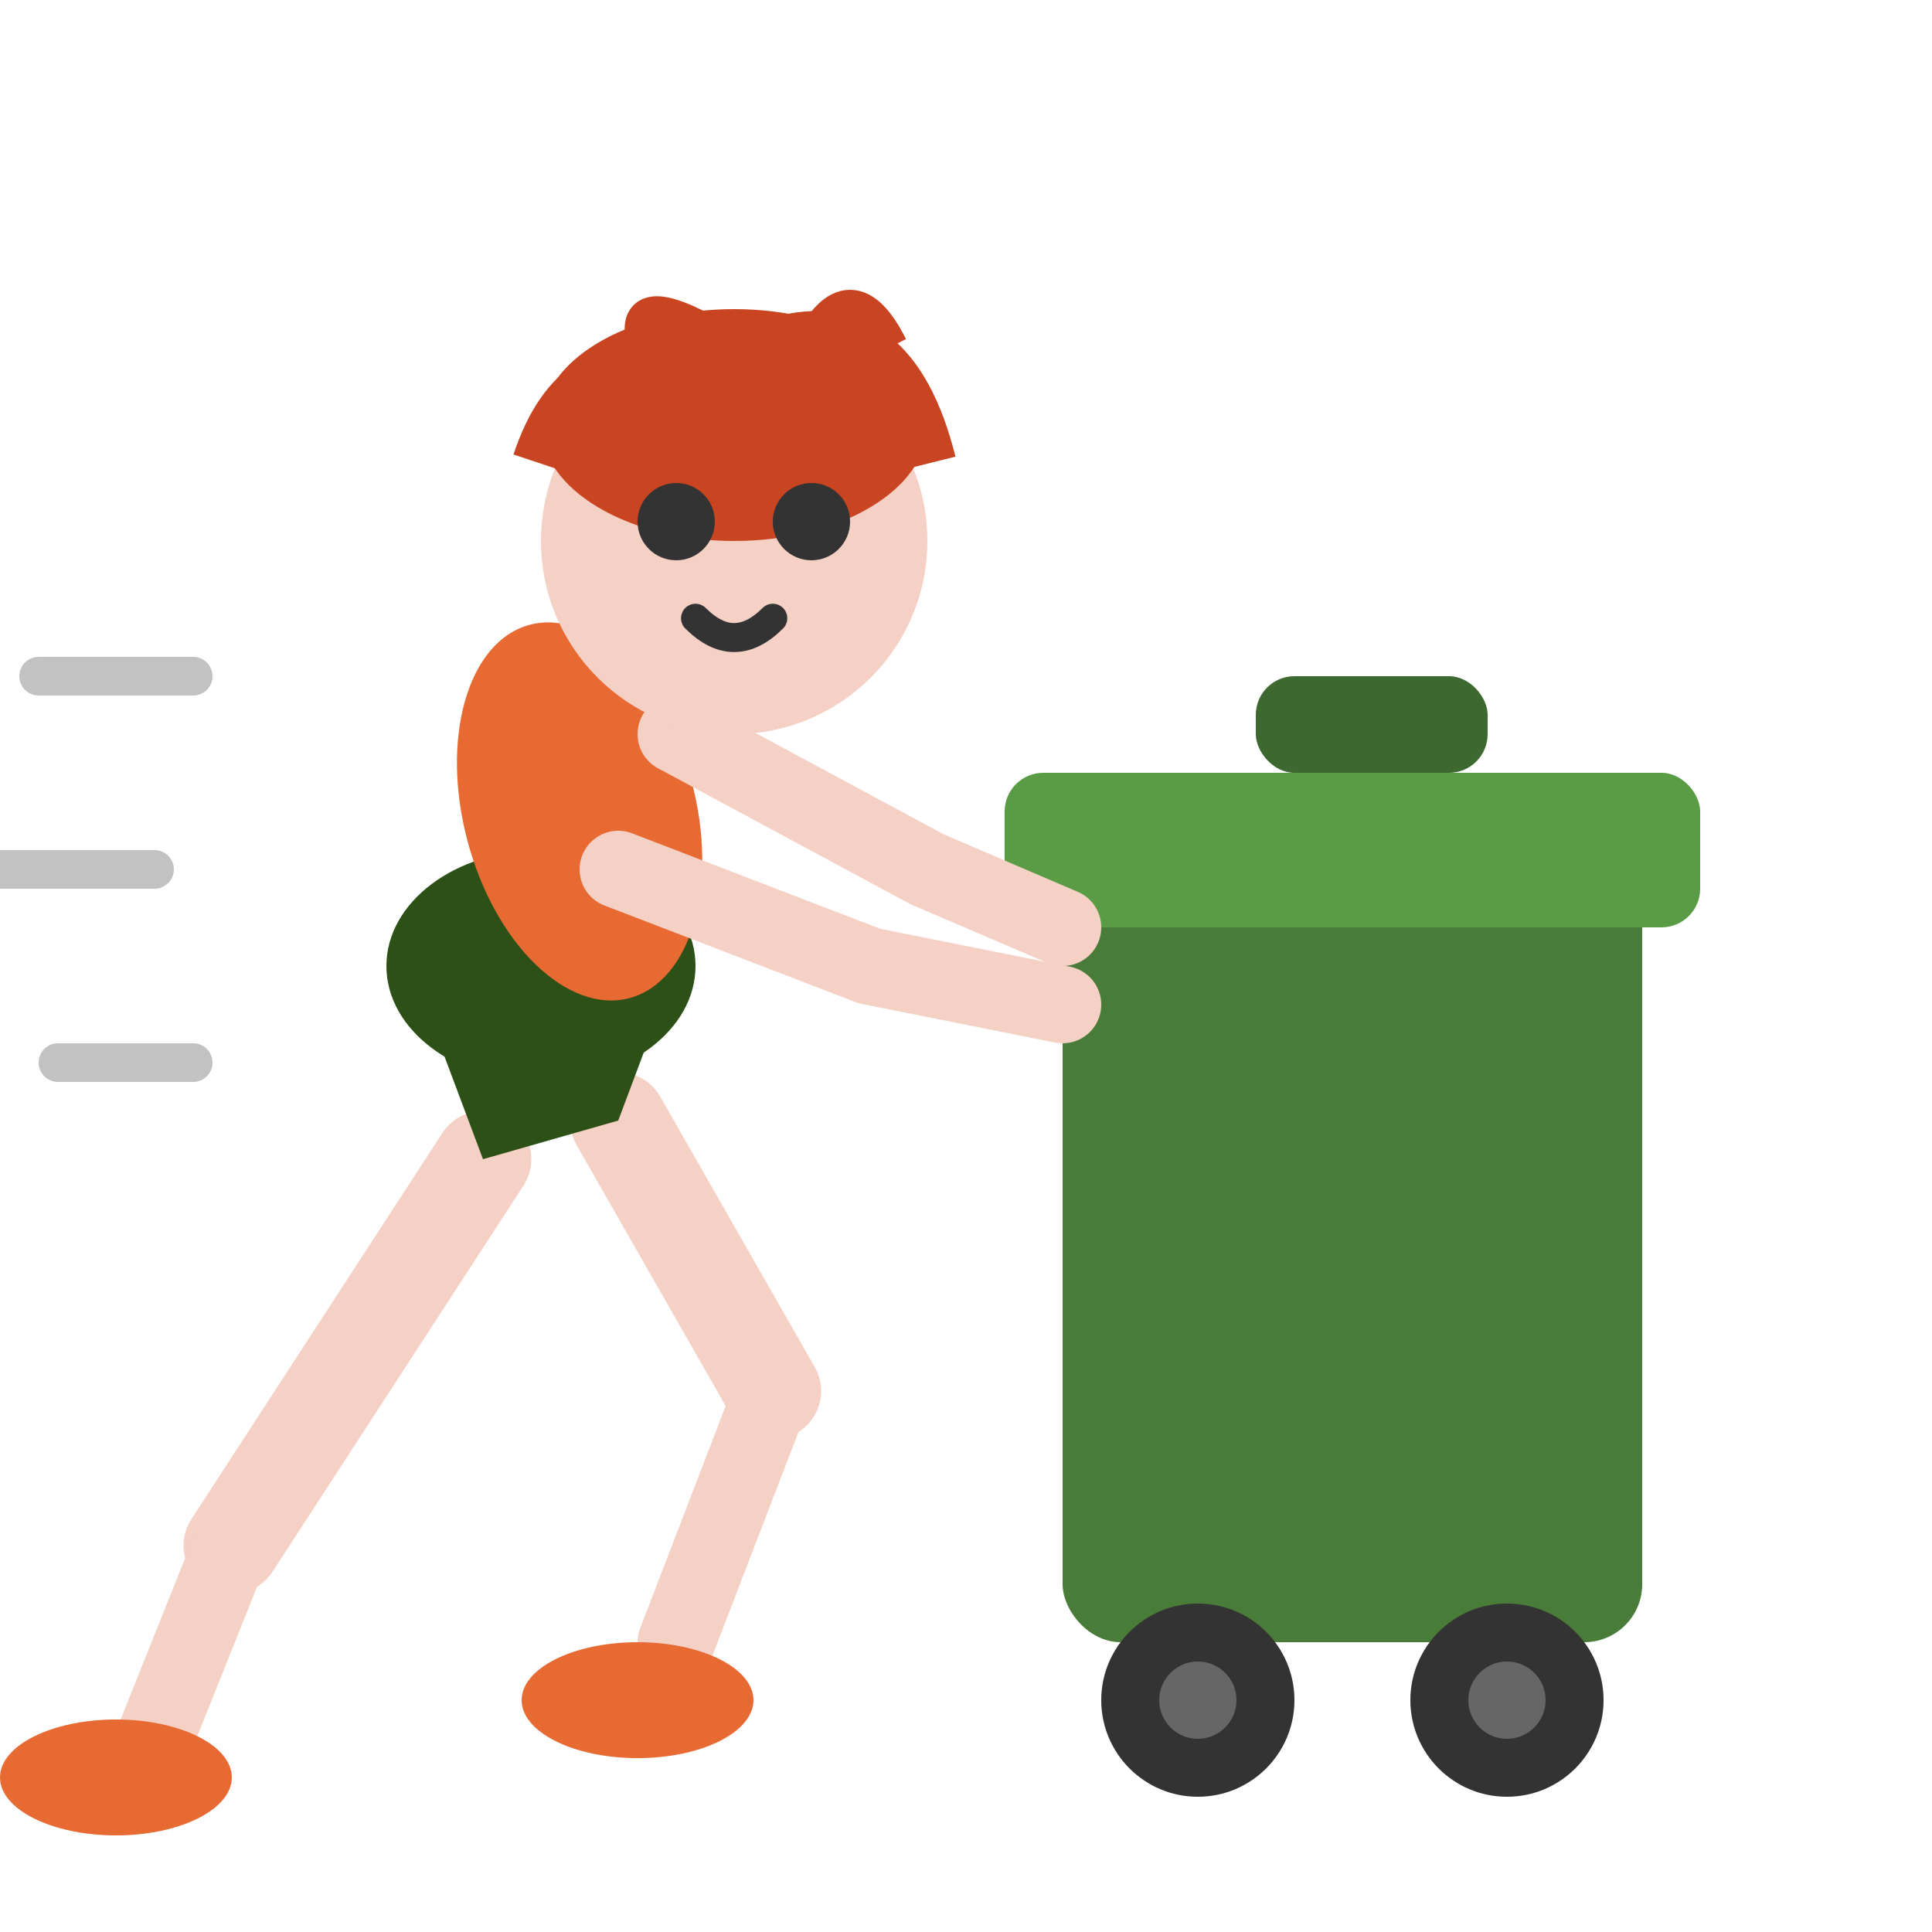
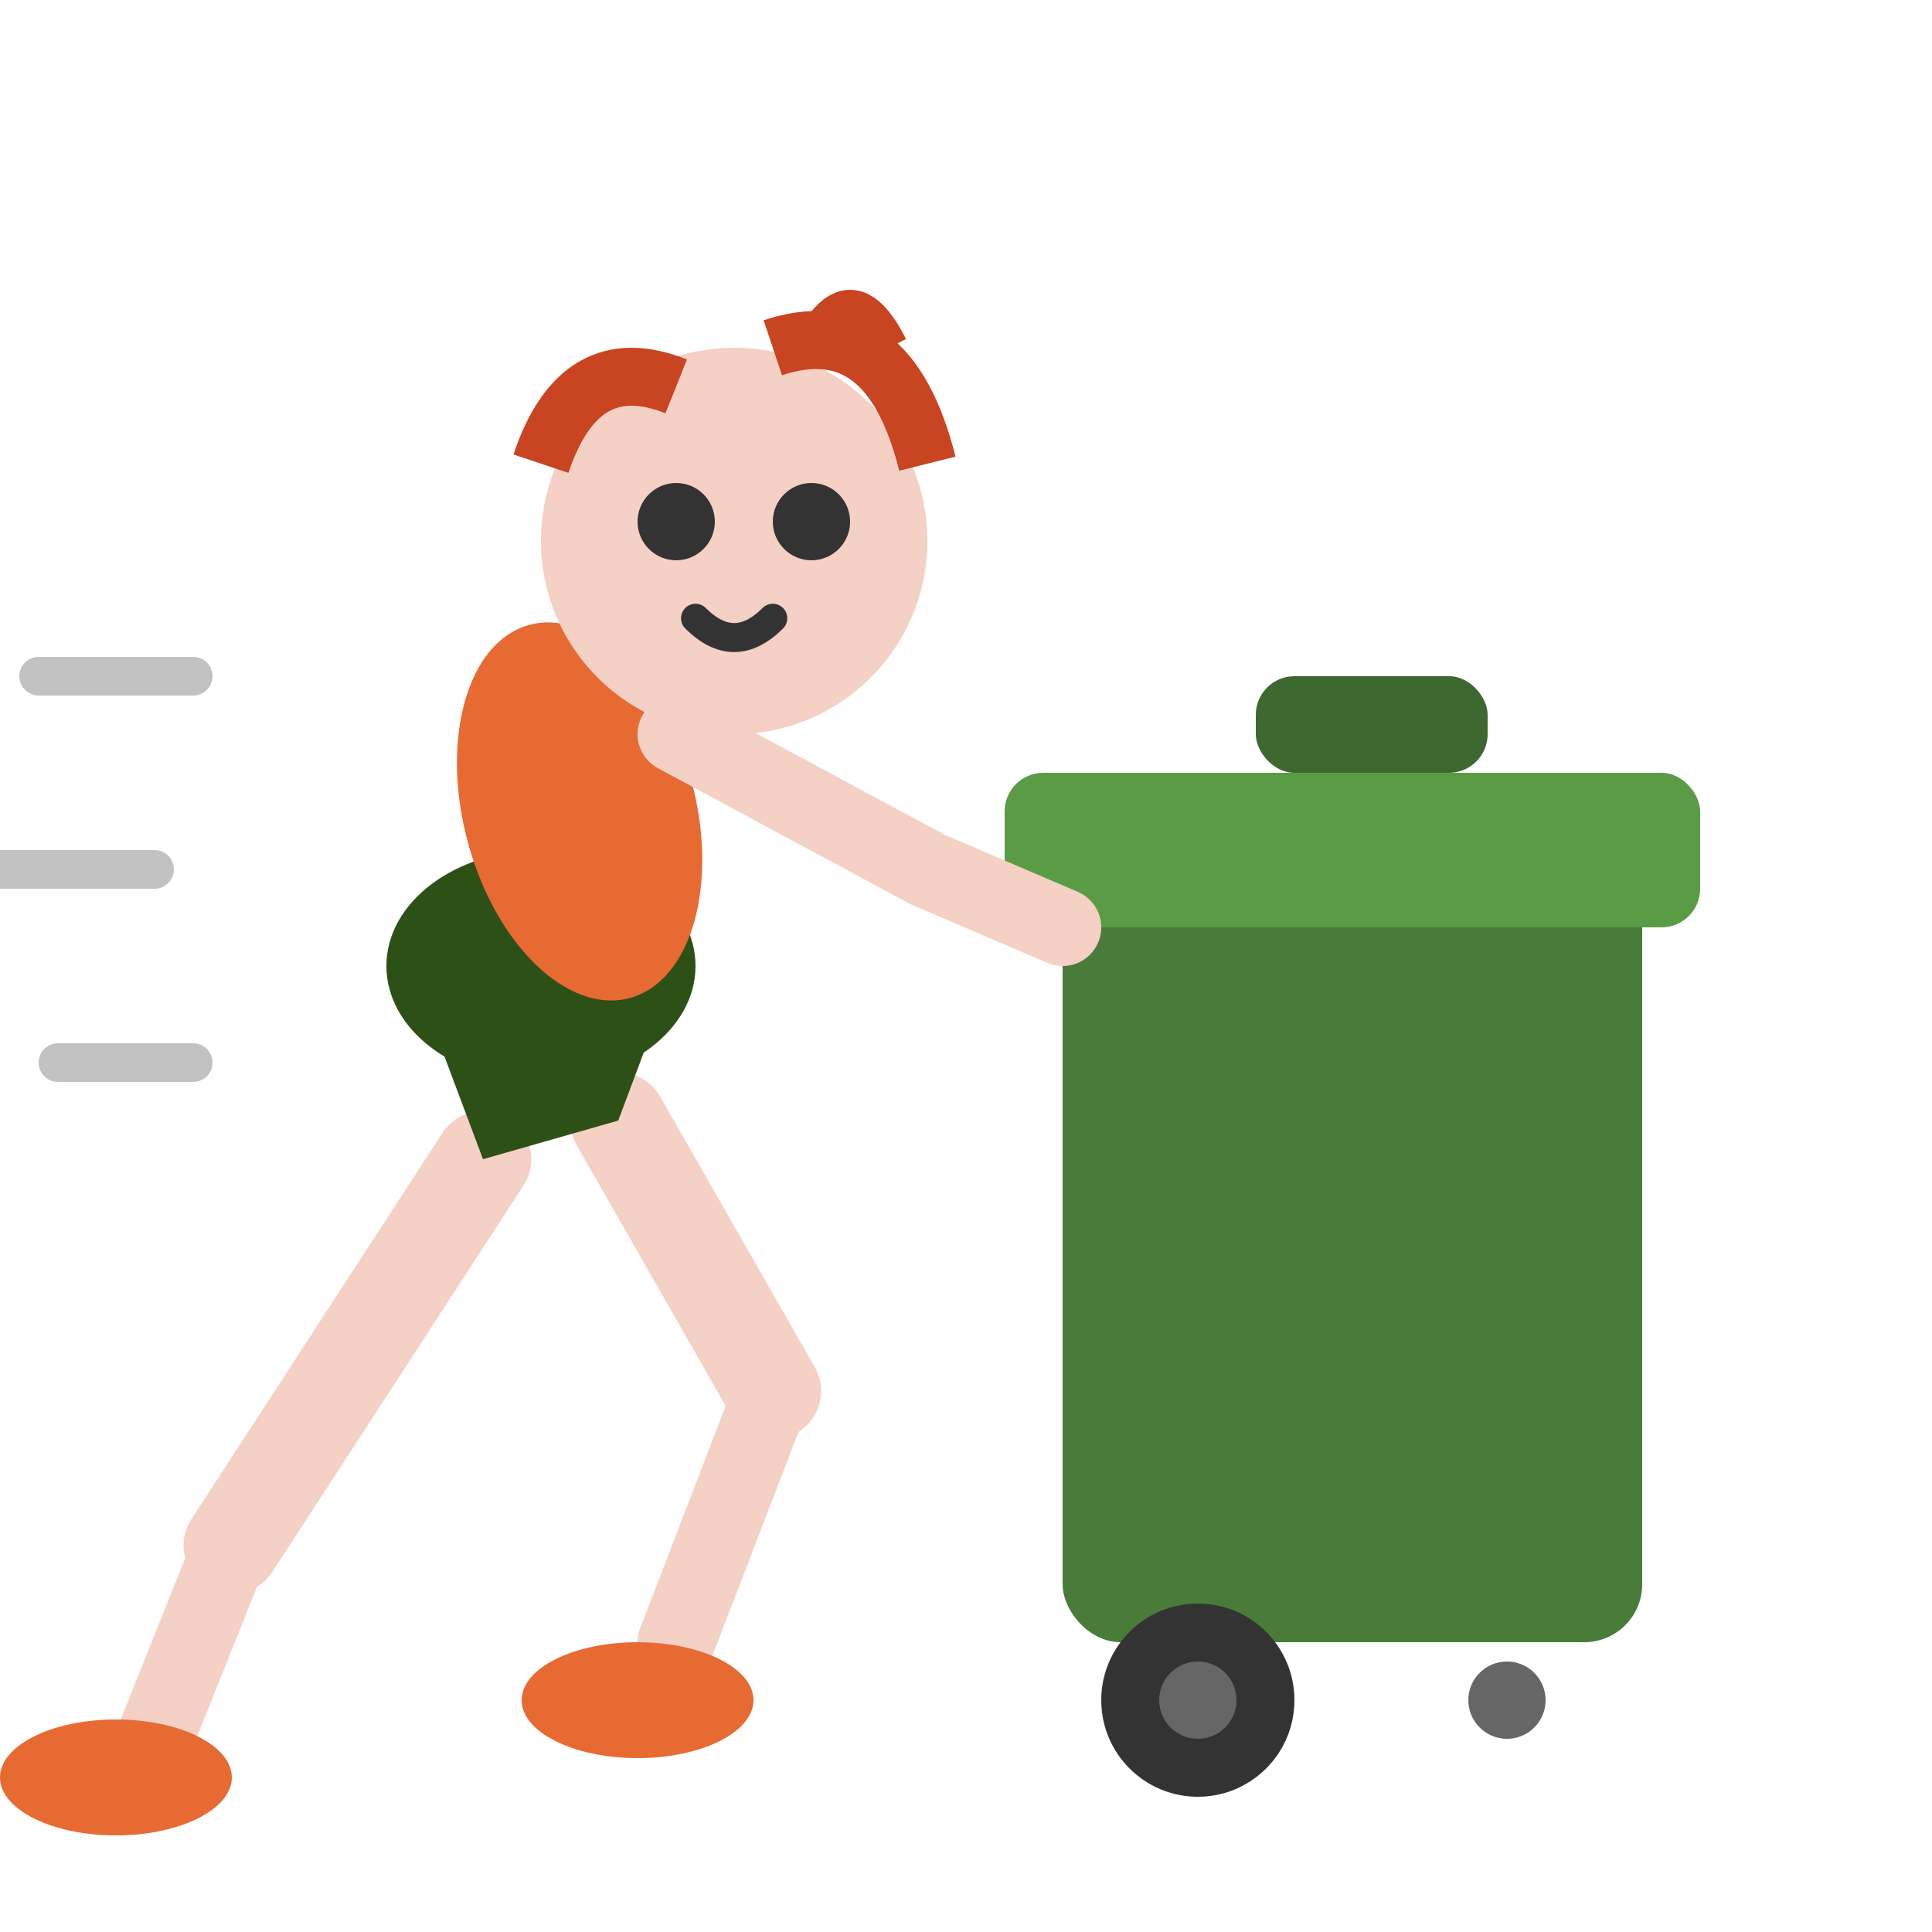
<svg xmlns="http://www.w3.org/2000/svg" viewBox="0 0 100 100" width="32" height="32">
  <rect x="55" y="45" width="30" height="40" rx="3" fill="#4A7C39" />
  <rect x="52" y="40" width="36" height="8" rx="2" fill="#5A9C45" />
  <rect x="65" y="35" width="12" height="5" rx="2" fill="#3D6830" />
  <circle cx="62" cy="88" r="5" fill="#333" />
-   <circle cx="78" cy="88" r="5" fill="#333" />
  <circle cx="62" cy="88" r="2" fill="#666" />
  <circle cx="78" cy="88" r="2" fill="#666" />
  <path d="M25 60 L12 80" stroke="#F5D0C5" stroke-width="5" stroke-linecap="round" />
  <path d="M12 80 L8 90" stroke="#F5D0C5" stroke-width="4" stroke-linecap="round" />
  <ellipse cx="6" cy="92" rx="6" ry="3" fill="#E86A33" />
  <path d="M32 58 L40 72" stroke="#F5D0C5" stroke-width="5" stroke-linecap="round" />
  <path d="M40 72 L35 85" stroke="#F5D0C5" stroke-width="4" stroke-linecap="round" />
  <ellipse cx="33" cy="88" rx="6" ry="3" fill="#E86A33" />
  <path d="M22 52 L25 60 L32 58 L35 50 Z" fill="#2D5016" />
  <ellipse cx="28" cy="50" rx="8" ry="6" fill="#2D5016" />
  <ellipse cx="30" cy="42" rx="6" ry="10" fill="#E86A33" transform="rotate(-15 30 42)" />
  <path d="M35 38 L48 45 L55 48" stroke="#F5D0C5" stroke-width="4" stroke-linecap="round" />
-   <path d="M32 45 L45 50 L55 52" stroke="#F5D0C5" stroke-width="4" stroke-linecap="round" />
  <circle cx="38" cy="28" r="10" fill="#F5D0C5" />
-   <ellipse cx="38" cy="22" rx="10" ry="6" fill="#C94420" />
  <path d="M28 24 Q30 18 35 20" stroke="#C94420" stroke-width="3" fill="none" />
  <path d="M48 24 Q46 16 40 18" stroke="#C94420" stroke-width="3" fill="none" />
  <path d="M42 18 Q44 14 46 18" stroke="#C94420" stroke-width="2" fill="none" />
-   <path d="M34 19 Q32 15 36 17" stroke="#C94420" stroke-width="2" fill="none" />
  <circle cx="35" cy="27" r="2" fill="#333" />
  <circle cx="42" cy="27" r="2" fill="#333" />
  <path d="M36 32 Q38 34 40 32" stroke="#333" stroke-width="1.5" fill="none" stroke-linecap="round" />
  <path d="M2 35 L10 35" stroke="#999" stroke-width="2" stroke-linecap="round" opacity="0.6" />
  <path d="M0 45 L8 45" stroke="#999" stroke-width="2" stroke-linecap="round" opacity="0.6" />
  <path d="M3 55 L10 55" stroke="#999" stroke-width="2" stroke-linecap="round" opacity="0.6" />
</svg>